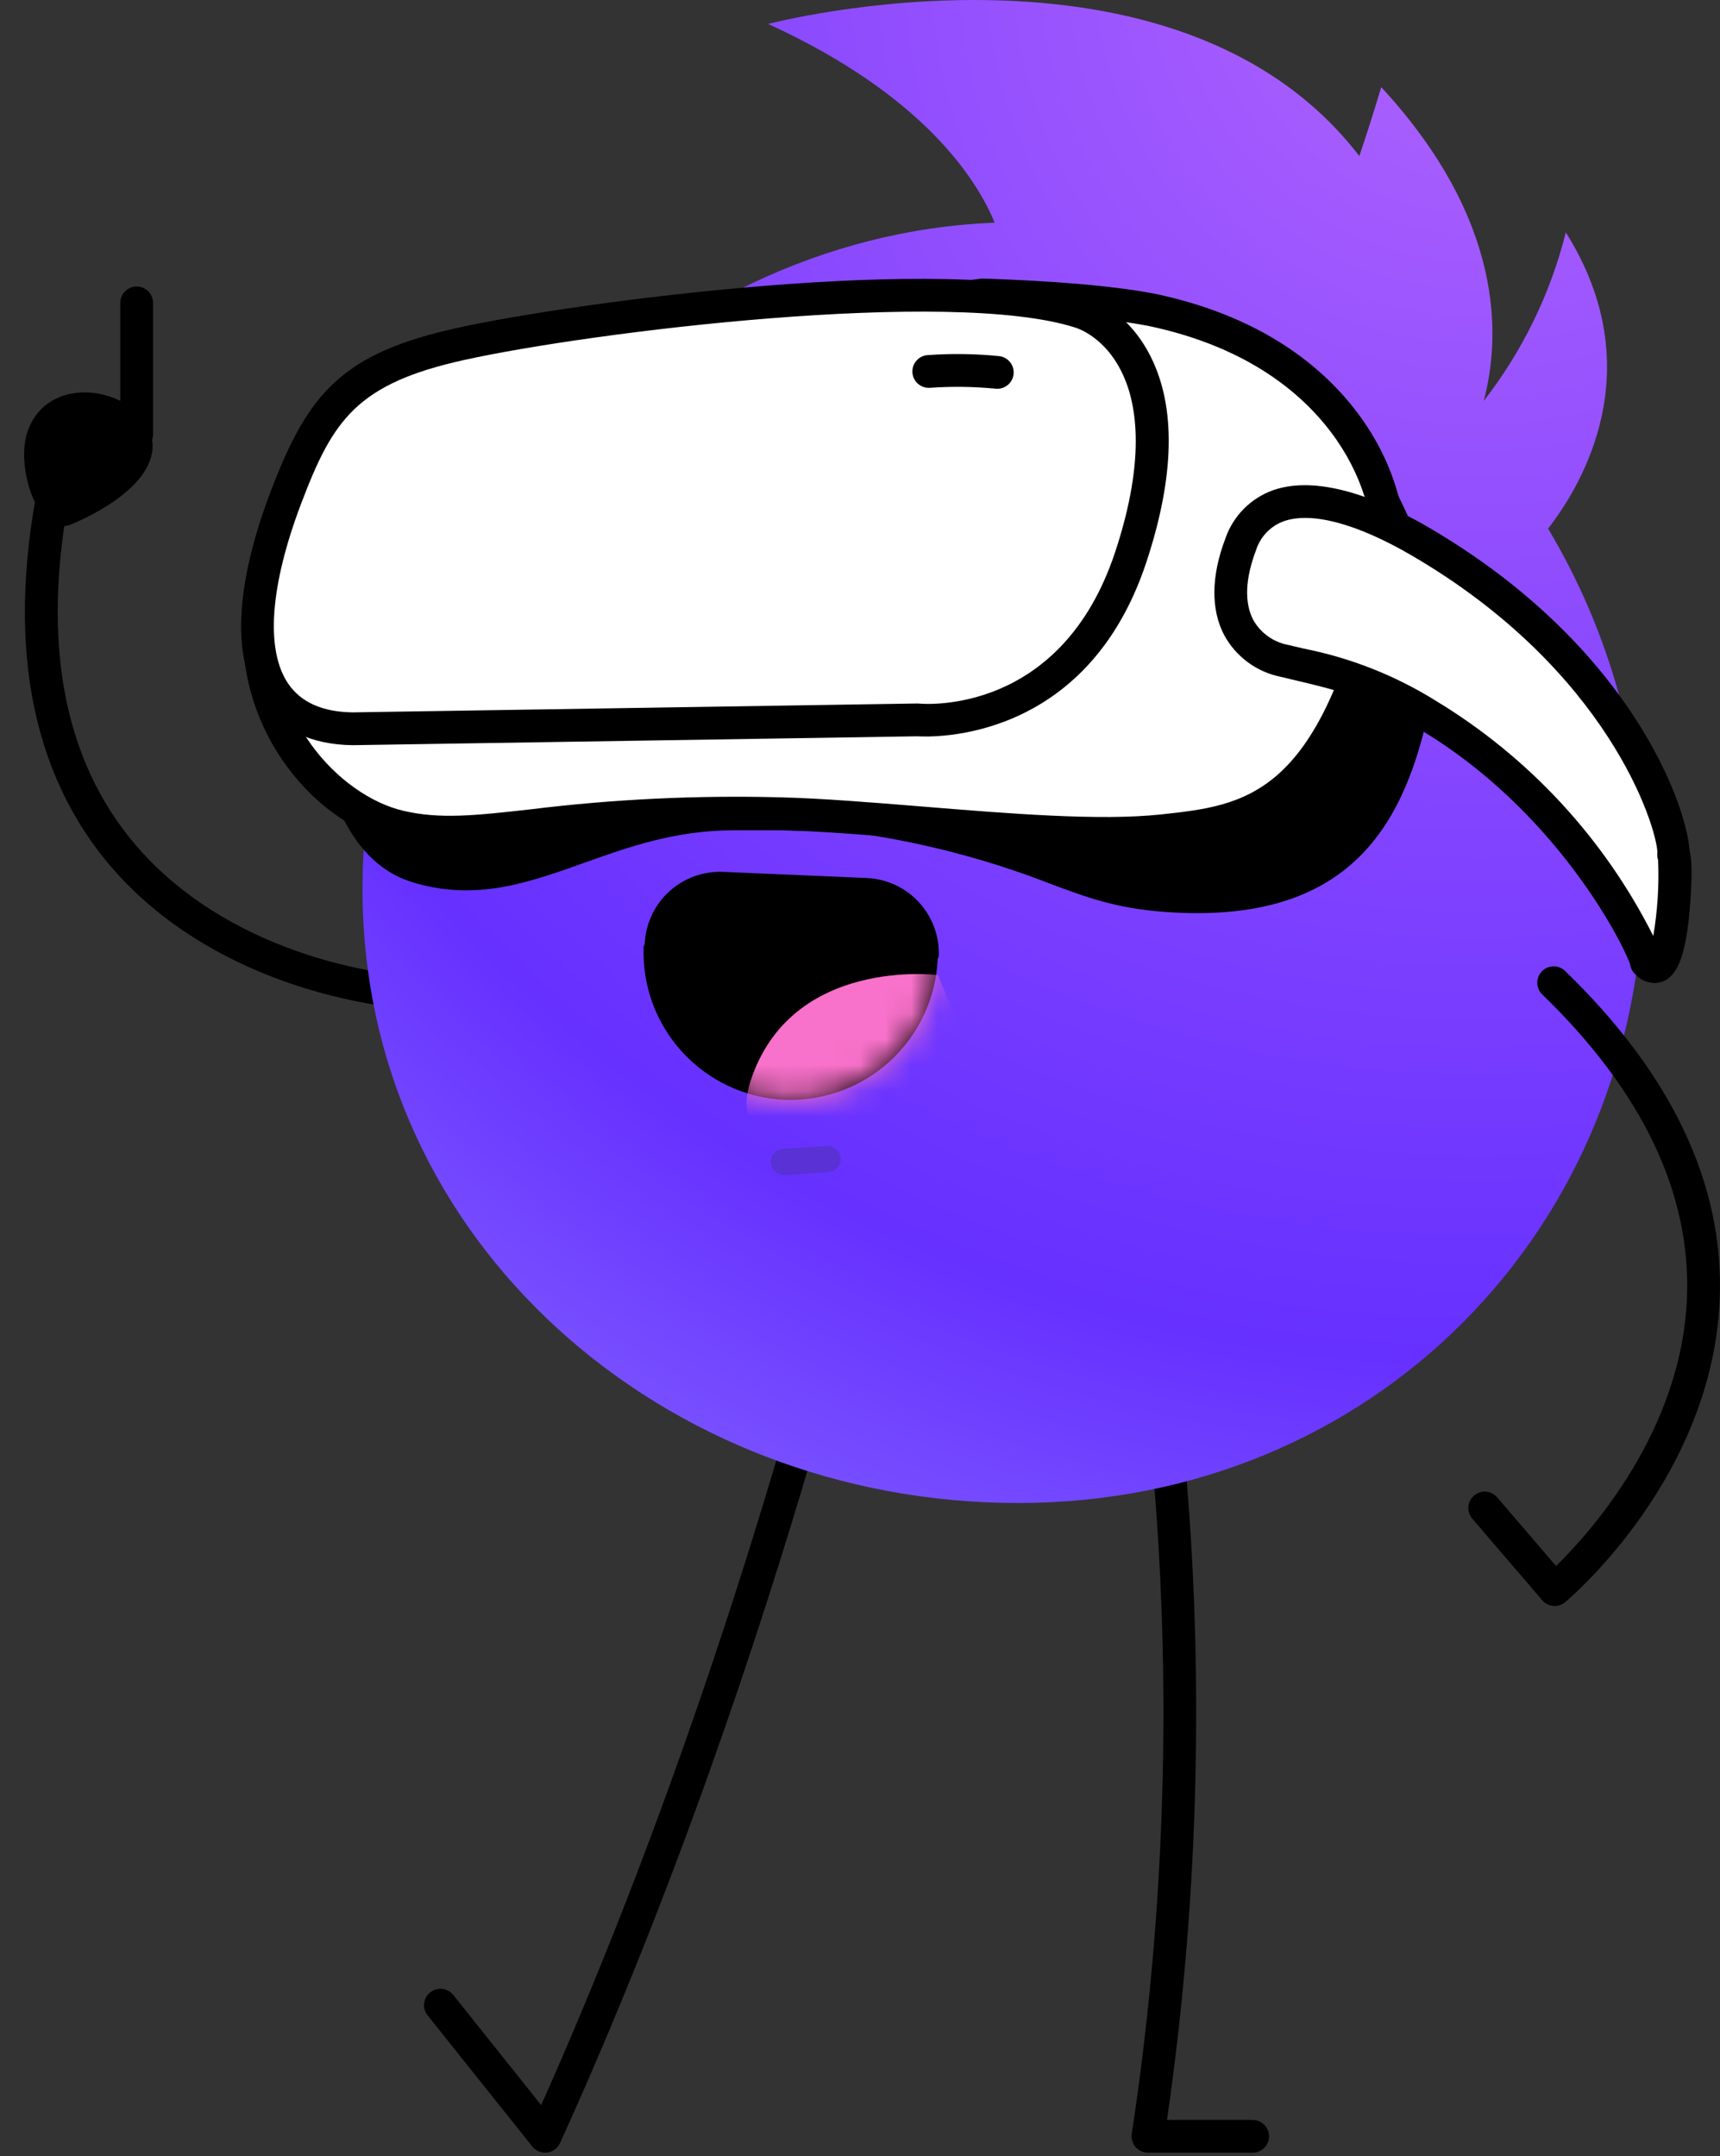
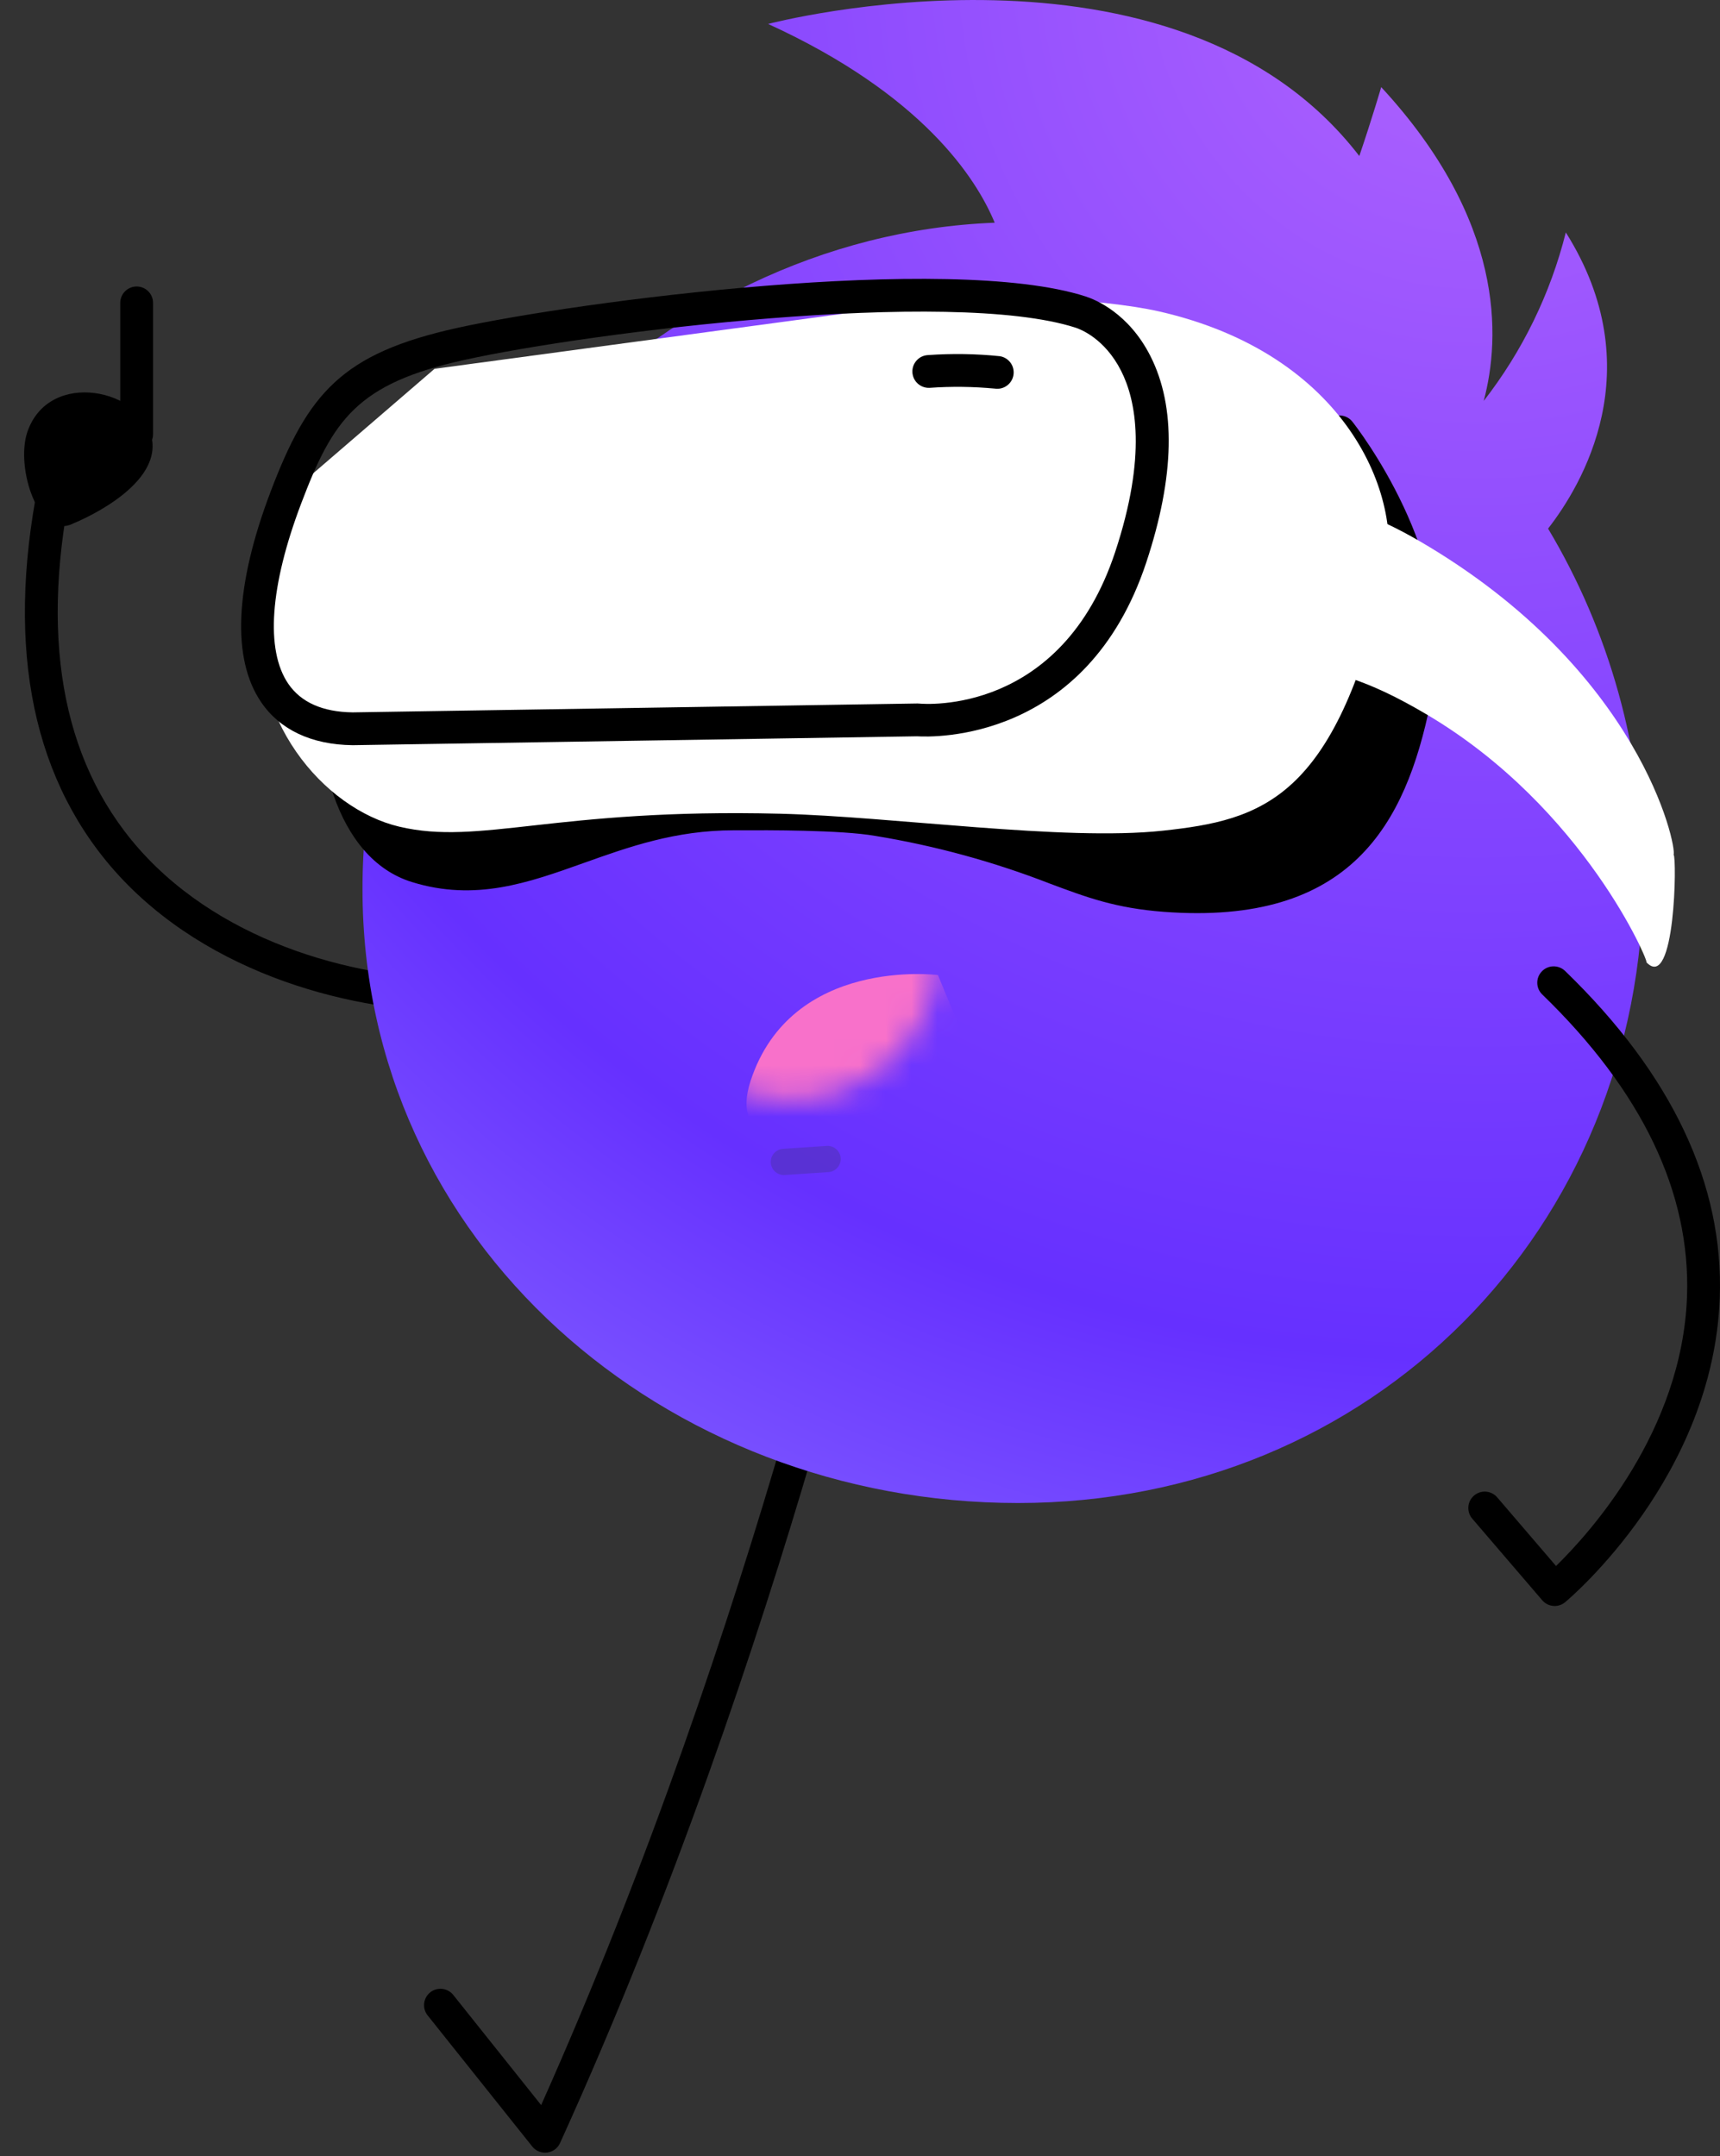
<svg xmlns="http://www.w3.org/2000/svg" width="67" height="84" viewBox="0 0 67 84" fill="none">
  <rect x="0" y="0" width="67" height="84" fill="#333333" stroke="none" />
  <path d="M17.238 39.397C17.406 39.397 17.567 39.331 17.687 39.213C17.806 39.095 17.875 38.935 17.877 38.767C17.879 38.599 17.816 38.437 17.699 38.316C17.583 38.195 17.424 38.124 17.256 38.12C13.264 38.005 7.905 36.432 4.834 32.36C2.094 28.725 1.528 23.658 3.152 17.299C3.173 17.217 3.177 17.133 3.166 17.05C3.154 16.966 3.126 16.887 3.083 16.814C3.04 16.742 2.983 16.679 2.916 16.629C2.849 16.578 2.773 16.542 2.691 16.521C2.61 16.5 2.525 16.495 2.442 16.508C2.359 16.52 2.279 16.548 2.207 16.591C2.135 16.634 2.072 16.69 2.021 16.758C1.971 16.825 1.935 16.901 1.914 16.983C0.189 23.737 0.829 29.169 3.814 33.129C7.157 37.562 12.931 39.273 17.22 39.397C17.226 39.397 17.232 39.397 17.238 39.397Z" fill="black" />
  <path d="M5.323 17.556C5.493 17.556 5.655 17.489 5.775 17.369C5.895 17.249 5.962 17.087 5.962 16.917V11.8C5.962 11.63 5.895 11.468 5.775 11.348C5.655 11.228 5.493 11.161 5.323 11.161C5.154 11.161 4.991 11.228 4.871 11.348C4.752 11.468 4.684 11.63 4.684 11.8V16.917C4.684 17.087 4.752 17.249 4.871 17.369C4.991 17.489 5.154 17.556 5.323 17.556Z" fill="black" />
  <path d="M2.87 20.384C2.87 20.384 6.268 19.033 5.919 17.101C5.571 15.168 1.924 14.359 1.07 16.816C0.582 18.219 1.522 21.093 2.87 20.384Z" fill="black" />
-   <path d="M44.718 83.863H48.794C48.963 83.863 49.126 83.796 49.245 83.676C49.365 83.556 49.433 83.394 49.433 83.224C49.433 83.055 49.365 82.892 49.245 82.773C49.126 82.653 48.963 82.586 48.794 82.586H45.458C48.211 63.633 45.106 49.174 45.074 49.029C45.038 48.863 44.937 48.719 44.794 48.628C44.651 48.537 44.478 48.506 44.313 48.542C44.147 48.579 44.003 48.679 43.912 48.822C43.821 48.965 43.79 49.138 43.827 49.304C43.858 49.449 46.99 64.065 44.086 83.128C44.072 83.219 44.078 83.312 44.104 83.4C44.129 83.489 44.173 83.571 44.233 83.641C44.293 83.71 44.367 83.766 44.451 83.805C44.535 83.843 44.626 83.863 44.718 83.863Z" fill="black" />
  <path d="M21.233 83.862C21.356 83.862 21.476 83.827 21.579 83.761C21.682 83.694 21.764 83.6 21.815 83.488C30.64 64.066 34.855 44.386 34.897 44.189C34.931 44.024 34.899 43.852 34.806 43.71C34.714 43.569 34.569 43.47 34.404 43.435C34.238 43.4 34.066 43.432 33.924 43.524C33.782 43.616 33.683 43.76 33.647 43.925C33.606 44.117 29.554 63.031 21.08 82.008L17.656 77.717C17.551 77.585 17.397 77.5 17.228 77.481C17.06 77.462 16.891 77.51 16.759 77.616C16.626 77.722 16.541 77.876 16.522 78.044C16.503 78.213 16.552 78.382 16.658 78.514L20.734 83.622C20.794 83.697 20.87 83.758 20.956 83.799C21.043 83.841 21.137 83.862 21.233 83.862Z" fill="black" />
  <path fill-rule="evenodd" clip-rule="evenodd" d="M38.747 8.676C38.031 6.95 35.937 3.684 29.921 0.933C29.921 0.933 45.768 -3.243 52.95 6.078C53.468 4.548 53.803 3.394 53.803 3.394C58.611 8.597 58.459 13.131 57.796 15.619C59.303 13.682 60.394 11.447 60.994 9.055C64.35 14.384 61.605 18.921 60.303 20.593C62.664 24.541 64.013 29.195 64.016 34.117C64.006 47.899 53.445 58.553 39.656 58.553C25.887 58.554 14.111 48.41 14.121 34.627C14.113 21.148 25.374 9.197 38.747 8.676Z" fill="url(#paint0_radial_273_7654)" />
-   <path d="M30.555 42.845C29.037 42.776 27.609 42.109 26.582 40.99C25.555 39.871 25.012 38.392 25.072 36.874L25.114 36.763C25.15 35.989 25.49 35.26 26.061 34.736C26.632 34.212 27.387 33.935 28.161 33.965L33.77 34.205C34.544 34.24 35.273 34.581 35.797 35.151C36.322 35.722 36.599 36.477 36.568 37.252L36.526 37.363C36.456 38.88 35.79 40.308 34.671 41.335C33.552 42.363 32.072 42.905 30.555 42.845Z" fill="black" />
  <mask id="mask0_273_7654" style="mask-type:luminance" maskUnits="userSpaceOnUse" x="25" y="33" width="12" height="10">
    <path d="M30.556 42.845C29.038 42.776 27.61 42.109 26.583 40.99C25.556 39.871 25.013 38.391 25.073 36.874L25.116 36.763C25.151 35.989 25.491 35.26 26.062 34.736C26.633 34.211 27.388 33.934 28.163 33.965L33.771 34.205C34.546 34.24 35.275 34.58 35.799 35.151C36.323 35.722 36.6 36.477 36.569 37.252L36.527 37.362C36.458 38.88 35.791 40.308 34.672 41.335C33.553 42.362 32.073 42.905 30.556 42.845Z" fill="white" />
  </mask>
  <g mask="url(#mask0_273_7654)">
    <path d="M36.537 37.985C36.537 37.985 30.825 37.253 29.238 42.109C27.651 46.965 38.527 42.807 38.527 42.807L36.537 37.985Z" fill="#F871CA" />
  </g>
  <path d="M60.56 62.564C60.71 62.564 60.855 62.511 60.97 62.415C61.205 62.218 66.739 57.511 66.991 50.561C67.152 46.136 65.124 41.851 60.965 37.825C60.843 37.708 60.68 37.643 60.51 37.646C60.341 37.648 60.18 37.718 60.062 37.84C59.944 37.962 59.879 38.125 59.882 38.295C59.885 38.464 59.955 38.626 60.077 38.743C63.961 42.503 65.858 46.46 65.715 50.503C65.529 55.751 61.917 59.734 60.613 61.006L58.32 58.331C58.21 58.203 58.053 58.123 57.884 58.11C57.715 58.097 57.548 58.152 57.42 58.262C57.291 58.372 57.211 58.529 57.198 58.698C57.185 58.867 57.24 59.034 57.35 59.163L60.075 62.341C60.135 62.411 60.209 62.467 60.293 62.506C60.377 62.544 60.468 62.564 60.56 62.564Z" fill="black" />
  <g opacity="0.53">
    <path d="M30.534 45.776C30.545 45.776 30.557 45.776 30.568 45.775L32.271 45.662C32.338 45.657 32.404 45.64 32.464 45.61C32.524 45.58 32.578 45.539 32.622 45.488C32.666 45.438 32.7 45.379 32.721 45.316C32.743 45.252 32.752 45.185 32.747 45.118C32.743 45.051 32.725 44.985 32.695 44.925C32.666 44.865 32.624 44.811 32.574 44.767C32.523 44.723 32.465 44.689 32.401 44.668C32.337 44.646 32.27 44.637 32.203 44.642L30.5 44.755C30.368 44.764 30.244 44.824 30.155 44.922C30.067 45.02 30.019 45.149 30.023 45.282C30.028 45.414 30.084 45.54 30.179 45.632C30.274 45.724 30.401 45.776 30.534 45.776Z" fill="#4E32AE" />
  </g>
  <path d="M55.25 26.436C54.259 32.044 52.052 35.388 45.375 34.885C41.644 34.603 40.962 33.127 34.206 31.935C32.67 31.664 29.296 31.708 28.584 31.708C23.304 31.708 20.373 35.034 16.235 33.752C13.645 32.949 12.746 29.039 13.084 25.519C13.31 23.152 48.134 18.744 52.179 16.824C52.179 16.824 56.078 21.748 55.25 26.436Z" fill="black" />
  <path d="M46.635 35.573C53.323 35.573 55.046 31.262 55.879 26.547C56.747 21.633 52.846 16.638 52.68 16.428C52.59 16.314 52.465 16.235 52.324 16.202C52.184 16.169 52.036 16.185 51.905 16.247C50.288 17.015 43.137 18.265 35.567 19.589C16.914 22.849 12.593 23.947 12.448 25.458C12.087 29.223 13.06 33.436 16.046 34.362C18.515 35.127 20.569 34.394 22.745 33.617C24.495 32.993 26.306 32.346 28.585 32.346L28.859 32.346C29.825 32.341 32.762 32.329 34.095 32.564C36.422 32.946 38.702 33.569 40.9 34.424C42.328 34.958 43.455 35.38 45.328 35.522C45.783 35.556 46.218 35.573 46.635 35.573ZM54.621 26.325C53.694 31.574 51.831 34.731 45.424 34.248C43.733 34.12 42.732 33.746 41.348 33.227C39.077 32.345 36.721 31.701 34.317 31.306C32.871 31.051 29.952 31.063 28.854 31.068L28.585 31.069C26.085 31.069 24.082 31.784 22.315 32.414C20.261 33.148 18.486 33.781 16.424 33.142C14.261 32.471 13.427 28.904 13.71 25.686C14.959 24.488 27.472 22.301 35.787 20.847C43.165 19.557 49.614 18.43 51.957 17.602C52.805 18.811 55.261 22.697 54.621 26.325Z" fill="black" />
  <path d="M53.973 22.535C54.713 19.327 52.447 13.789 45.139 12.13C42.835 11.607 38.268 11.491 38.268 11.491L16.927 14.368L11.935 18.668C11.935 18.668 10.209 23.331 10.176 23.574C9.571 27.994 12.619 31.508 15.547 32.203C18.707 32.953 21.599 31.479 30.386 31.7C34.785 31.81 41.433 32.778 45.291 32.362C49.15 31.946 51.983 31.163 53.973 22.535Z" fill="white" />
-   <path d="M43.031 33.105C43.809 33.111 44.586 33.075 45.36 32.998C49.477 32.554 52.549 31.552 54.596 22.68C55.011 20.882 54.549 18.678 53.362 16.786C52.212 14.954 49.877 12.552 45.28 11.508C42.941 10.977 38.473 10.858 38.284 10.854C38.25 10.853 38.216 10.855 38.182 10.859L16.842 13.736C16.719 13.753 16.604 13.805 16.51 13.885L11.518 18.186C11.436 18.256 11.373 18.346 11.335 18.448C9.586 23.176 9.554 23.411 9.543 23.488C8.913 28.093 12.062 32.033 15.399 32.825C17.054 33.218 18.62 33.043 20.787 32.801C23.965 32.41 27.169 32.255 30.37 32.339C31.973 32.379 33.86 32.533 35.858 32.696C38.335 32.898 40.873 33.105 43.031 33.105ZM38.302 12.132C38.803 12.147 42.909 12.28 44.997 12.754C49.167 13.7 51.259 15.838 52.28 17.465C53.291 19.076 53.691 20.918 53.351 22.393C51.35 31.067 48.511 31.373 45.223 31.728C42.845 31.984 39.346 31.699 35.962 31.423C33.946 31.259 32.041 31.103 30.402 31.062C27.143 30.976 23.881 31.133 20.645 31.532C18.53 31.768 17.133 31.924 15.695 31.582C13.276 31.008 10.237 27.948 10.805 23.69C10.906 23.328 11.854 20.73 12.476 19.046L17.201 14.977L38.302 12.132Z" fill="black" />
-   <path d="M13.74 28.392L35.74 28.045C35.74 28.045 41.743 28.655 44.044 21.711C46.344 14.767 43.315 12.551 42.093 12.157C36.832 10.463 22.335 12.432 17.963 13.396C13.591 14.359 12.48 15.841 11.136 19.386C9.003 25.009 9.992 28.347 13.74 28.392Z" fill="white" />
  <path d="M13.74 29.03L13.75 29.03L35.724 28.684C36.323 28.722 42.328 28.922 44.651 21.912C45.762 18.555 45.816 15.849 44.81 13.866C43.962 12.196 42.666 11.67 42.289 11.549C36.967 9.834 22.447 11.753 17.826 12.771C13.32 13.764 11.999 15.308 10.539 19.159C9.147 22.83 9.02 25.664 10.174 27.357C10.907 28.432 12.137 29.011 13.733 29.03H13.74ZM35.739 27.406L35.731 27.406L13.739 27.752C12.567 27.737 11.723 27.361 11.229 26.637C10.334 25.324 10.513 22.829 11.733 19.612C12.966 16.363 13.887 14.948 18.101 14.019C23.017 12.935 37.044 11.202 41.897 12.765C42.081 12.824 43.03 13.183 43.67 14.444C44.252 15.591 44.684 17.747 43.438 21.51C41.334 27.86 36.028 27.43 35.803 27.409C35.783 27.407 35.76 27.406 35.739 27.406Z" fill="black" />
  <path d="M64.131 37.485C64.28 37.586 61.729 31.48 55.597 27.846C53.123 26.381 51.971 26.216 50.033 25.746C48.159 25.291 47.421 23.588 48.329 21.203C49.205 18.904 51.906 19.102 55.313 21.09C63.917 26.109 65.323 32.986 65.193 33.297C65.32 33.368 65.262 38.677 64.131 37.485Z" fill="white" />
-   <path d="M64.444 38.296C64.542 38.297 64.64 38.28 64.733 38.248C65.165 38.097 65.631 37.649 65.816 35.475C65.931 34.13 65.906 33.481 65.816 33.146C65.711 31.404 63.545 25.151 55.636 20.538C53.139 19.081 51.045 18.584 49.58 19.101C49.152 19.256 48.764 19.505 48.444 19.829C48.125 20.153 47.882 20.545 47.734 20.976C47.176 22.44 47.161 23.744 47.689 24.748C47.915 25.161 48.229 25.52 48.608 25.8C48.987 26.079 49.422 26.272 49.884 26.366C50.094 26.417 50.295 26.465 50.49 26.511C52.092 26.888 53.15 27.138 55.273 28.396C60.579 31.54 63.187 36.676 63.498 37.56C63.514 37.697 63.574 37.825 63.669 37.924C63.765 38.037 63.883 38.129 64.017 38.193C64.15 38.257 64.296 38.292 64.444 38.296ZM64.589 33.502C64.63 34.493 64.567 35.486 64.401 36.464C62.494 32.672 59.556 29.494 55.924 27.297C54.347 26.314 52.606 25.627 50.783 25.267C50.591 25.222 50.392 25.175 50.185 25.125C49.9 25.073 49.63 24.959 49.394 24.791C49.158 24.623 48.962 24.405 48.82 24.153C48.467 23.483 48.504 22.542 48.928 21.43C49.009 21.173 49.149 20.938 49.336 20.743C49.523 20.548 49.752 20.398 50.005 20.306C51.089 19.924 52.861 20.397 54.993 21.641C62.665 26.117 64.517 32.173 64.562 33.202C64.547 33.303 64.556 33.406 64.589 33.502Z" fill="black" />
  <path d="M36.179 14.471C37.068 14.411 37.961 14.423 38.847 14.508L36.179 14.471Z" fill="white" />
  <path d="M38.848 15.146C39.009 15.146 39.164 15.085 39.282 14.975C39.401 14.865 39.473 14.715 39.484 14.554C39.496 14.393 39.447 14.234 39.346 14.108C39.245 13.982 39.101 13.899 38.941 13.876C38.014 13.781 37.08 13.767 36.15 13.833C35.98 13.841 35.821 13.915 35.707 14.041C35.593 14.166 35.533 14.331 35.541 14.501C35.549 14.67 35.623 14.829 35.749 14.943C35.874 15.057 36.039 15.117 36.209 15.109C37.056 15.049 37.907 15.059 38.754 15.139C38.785 15.144 38.816 15.146 38.848 15.146Z" fill="black" />
  <defs>
    <radialGradient id="paint0_radial_273_7654" cx="0" cy="0" r="1" gradientUnits="userSpaceOnUse" gradientTransform="translate(56.988 -1.808) rotate(118.789) scale(72.372 72.371)">
      <stop offset="0.01" stop-color="#AF63FE" />
      <stop offset="0.751" stop-color="#6630FF" />
      <stop offset="0.934" stop-color="#7D58FF" />
    </radialGradient>
  </defs>
</svg>